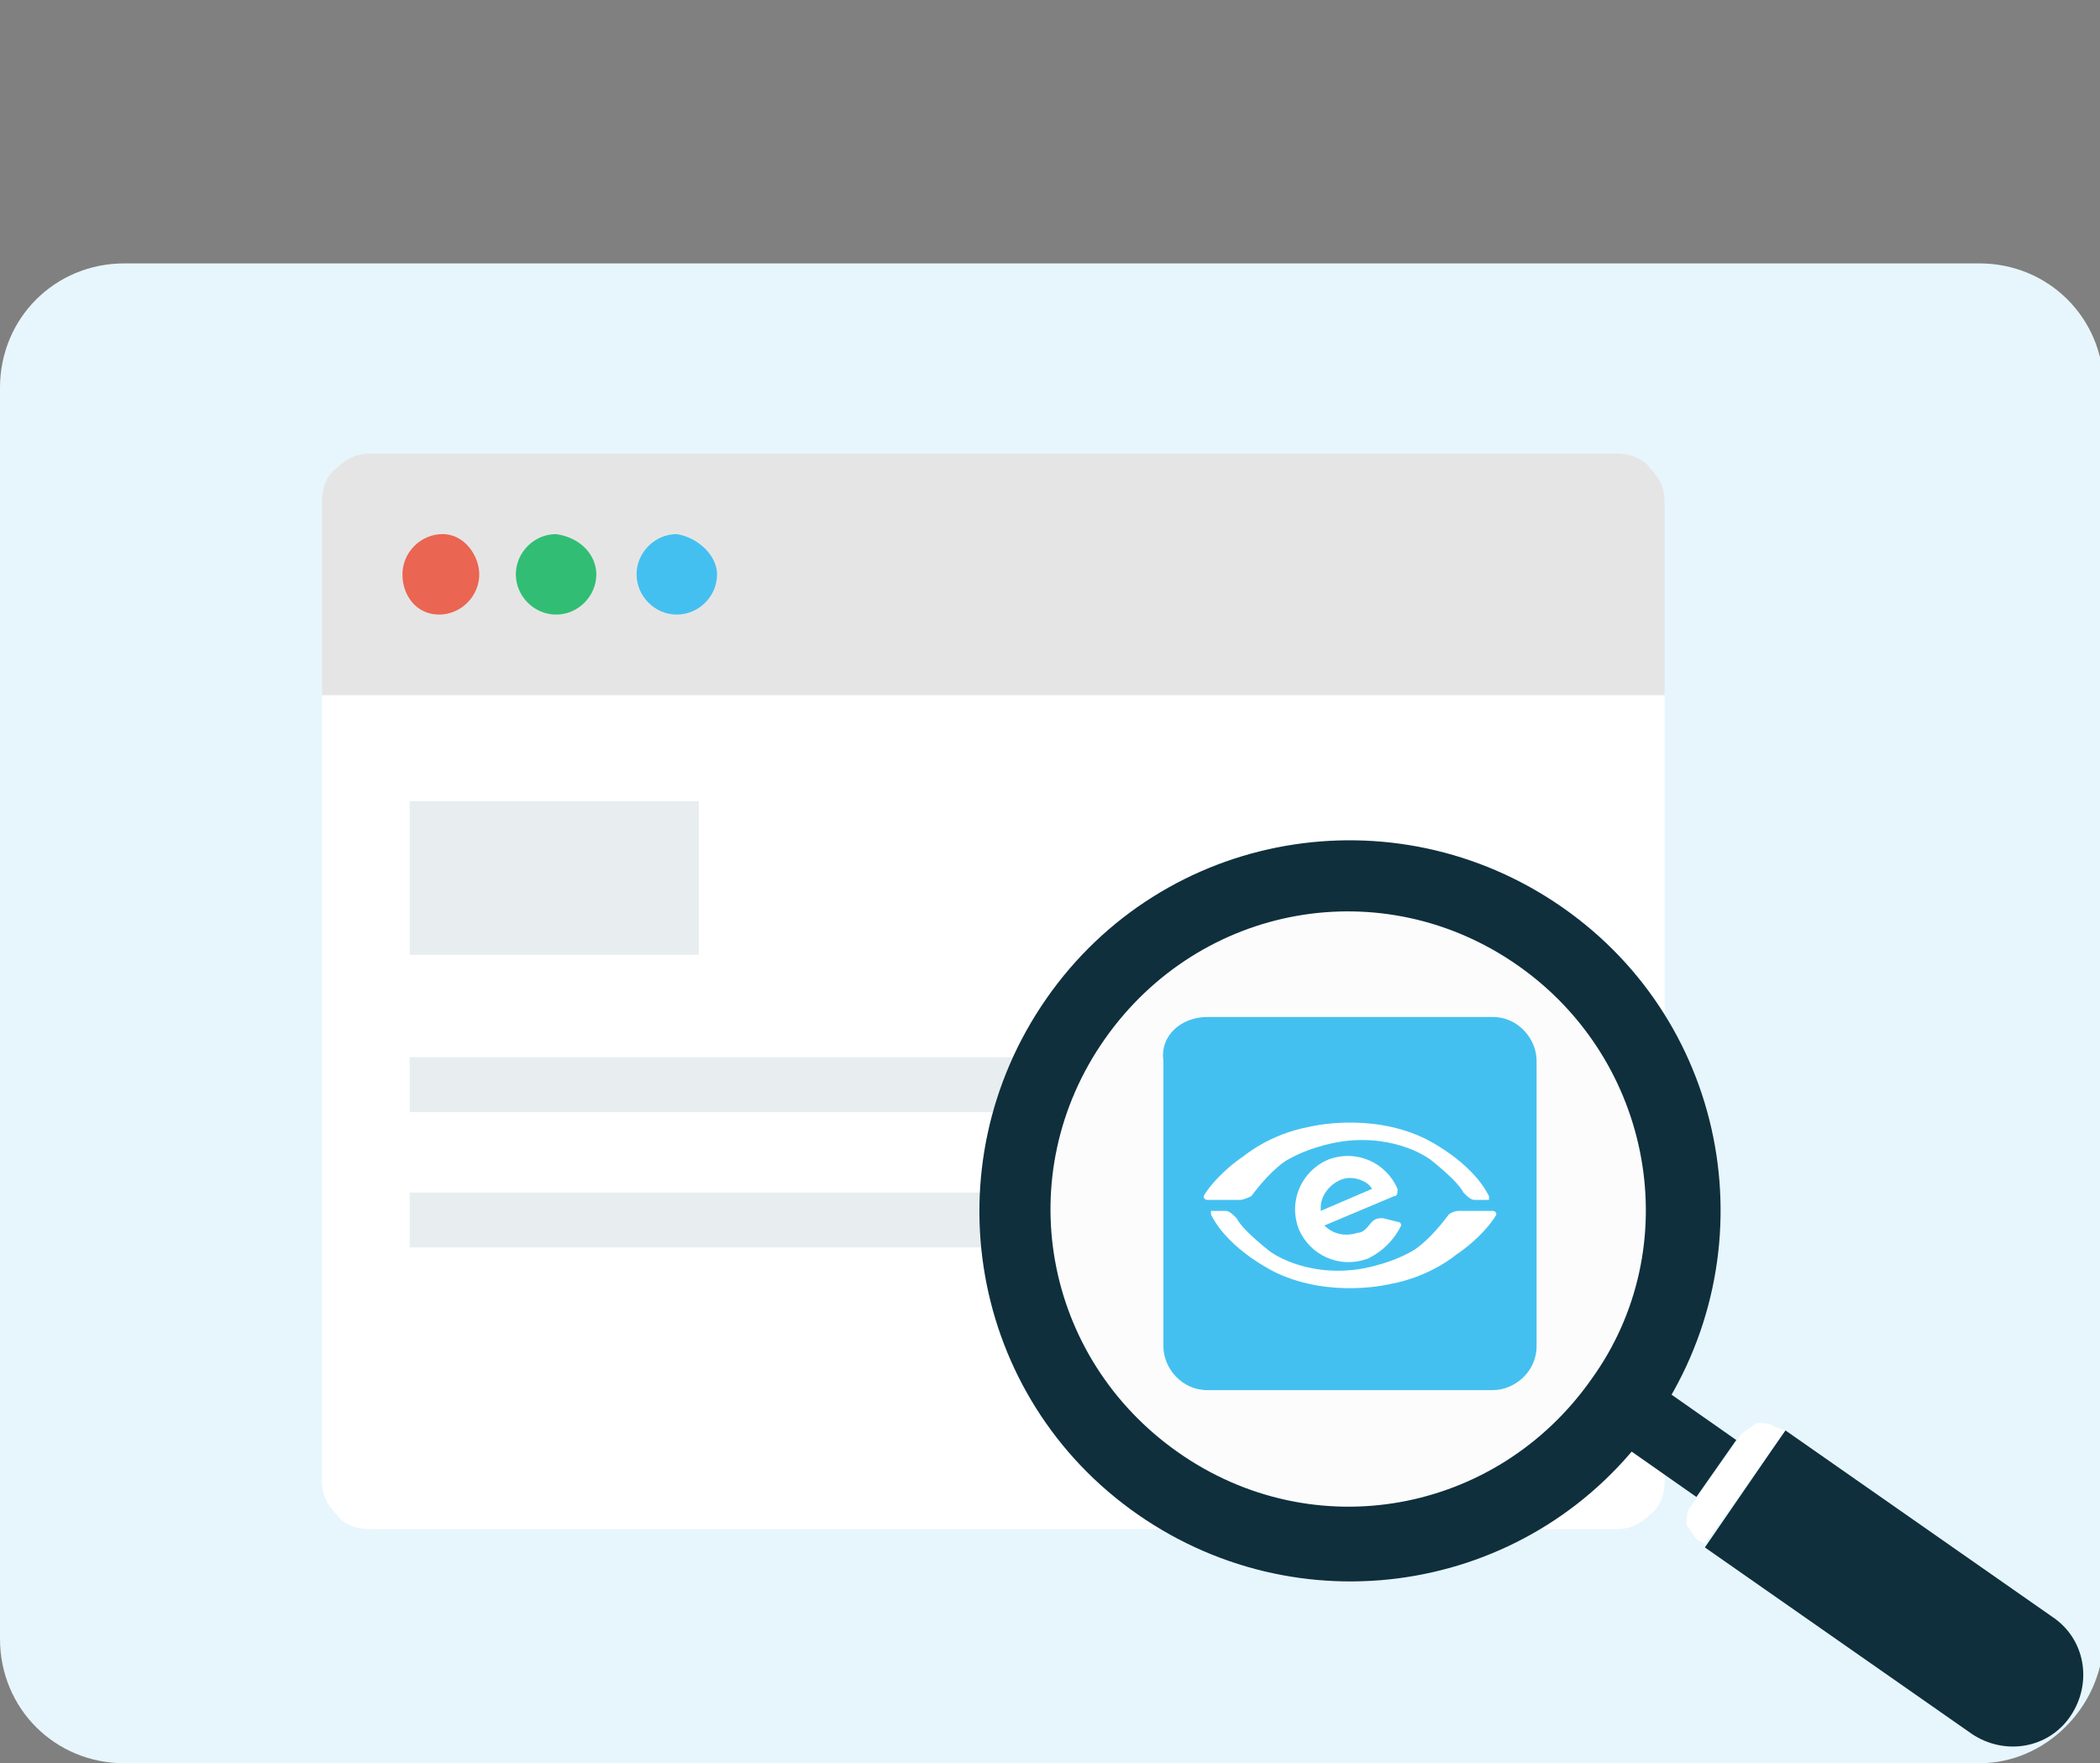
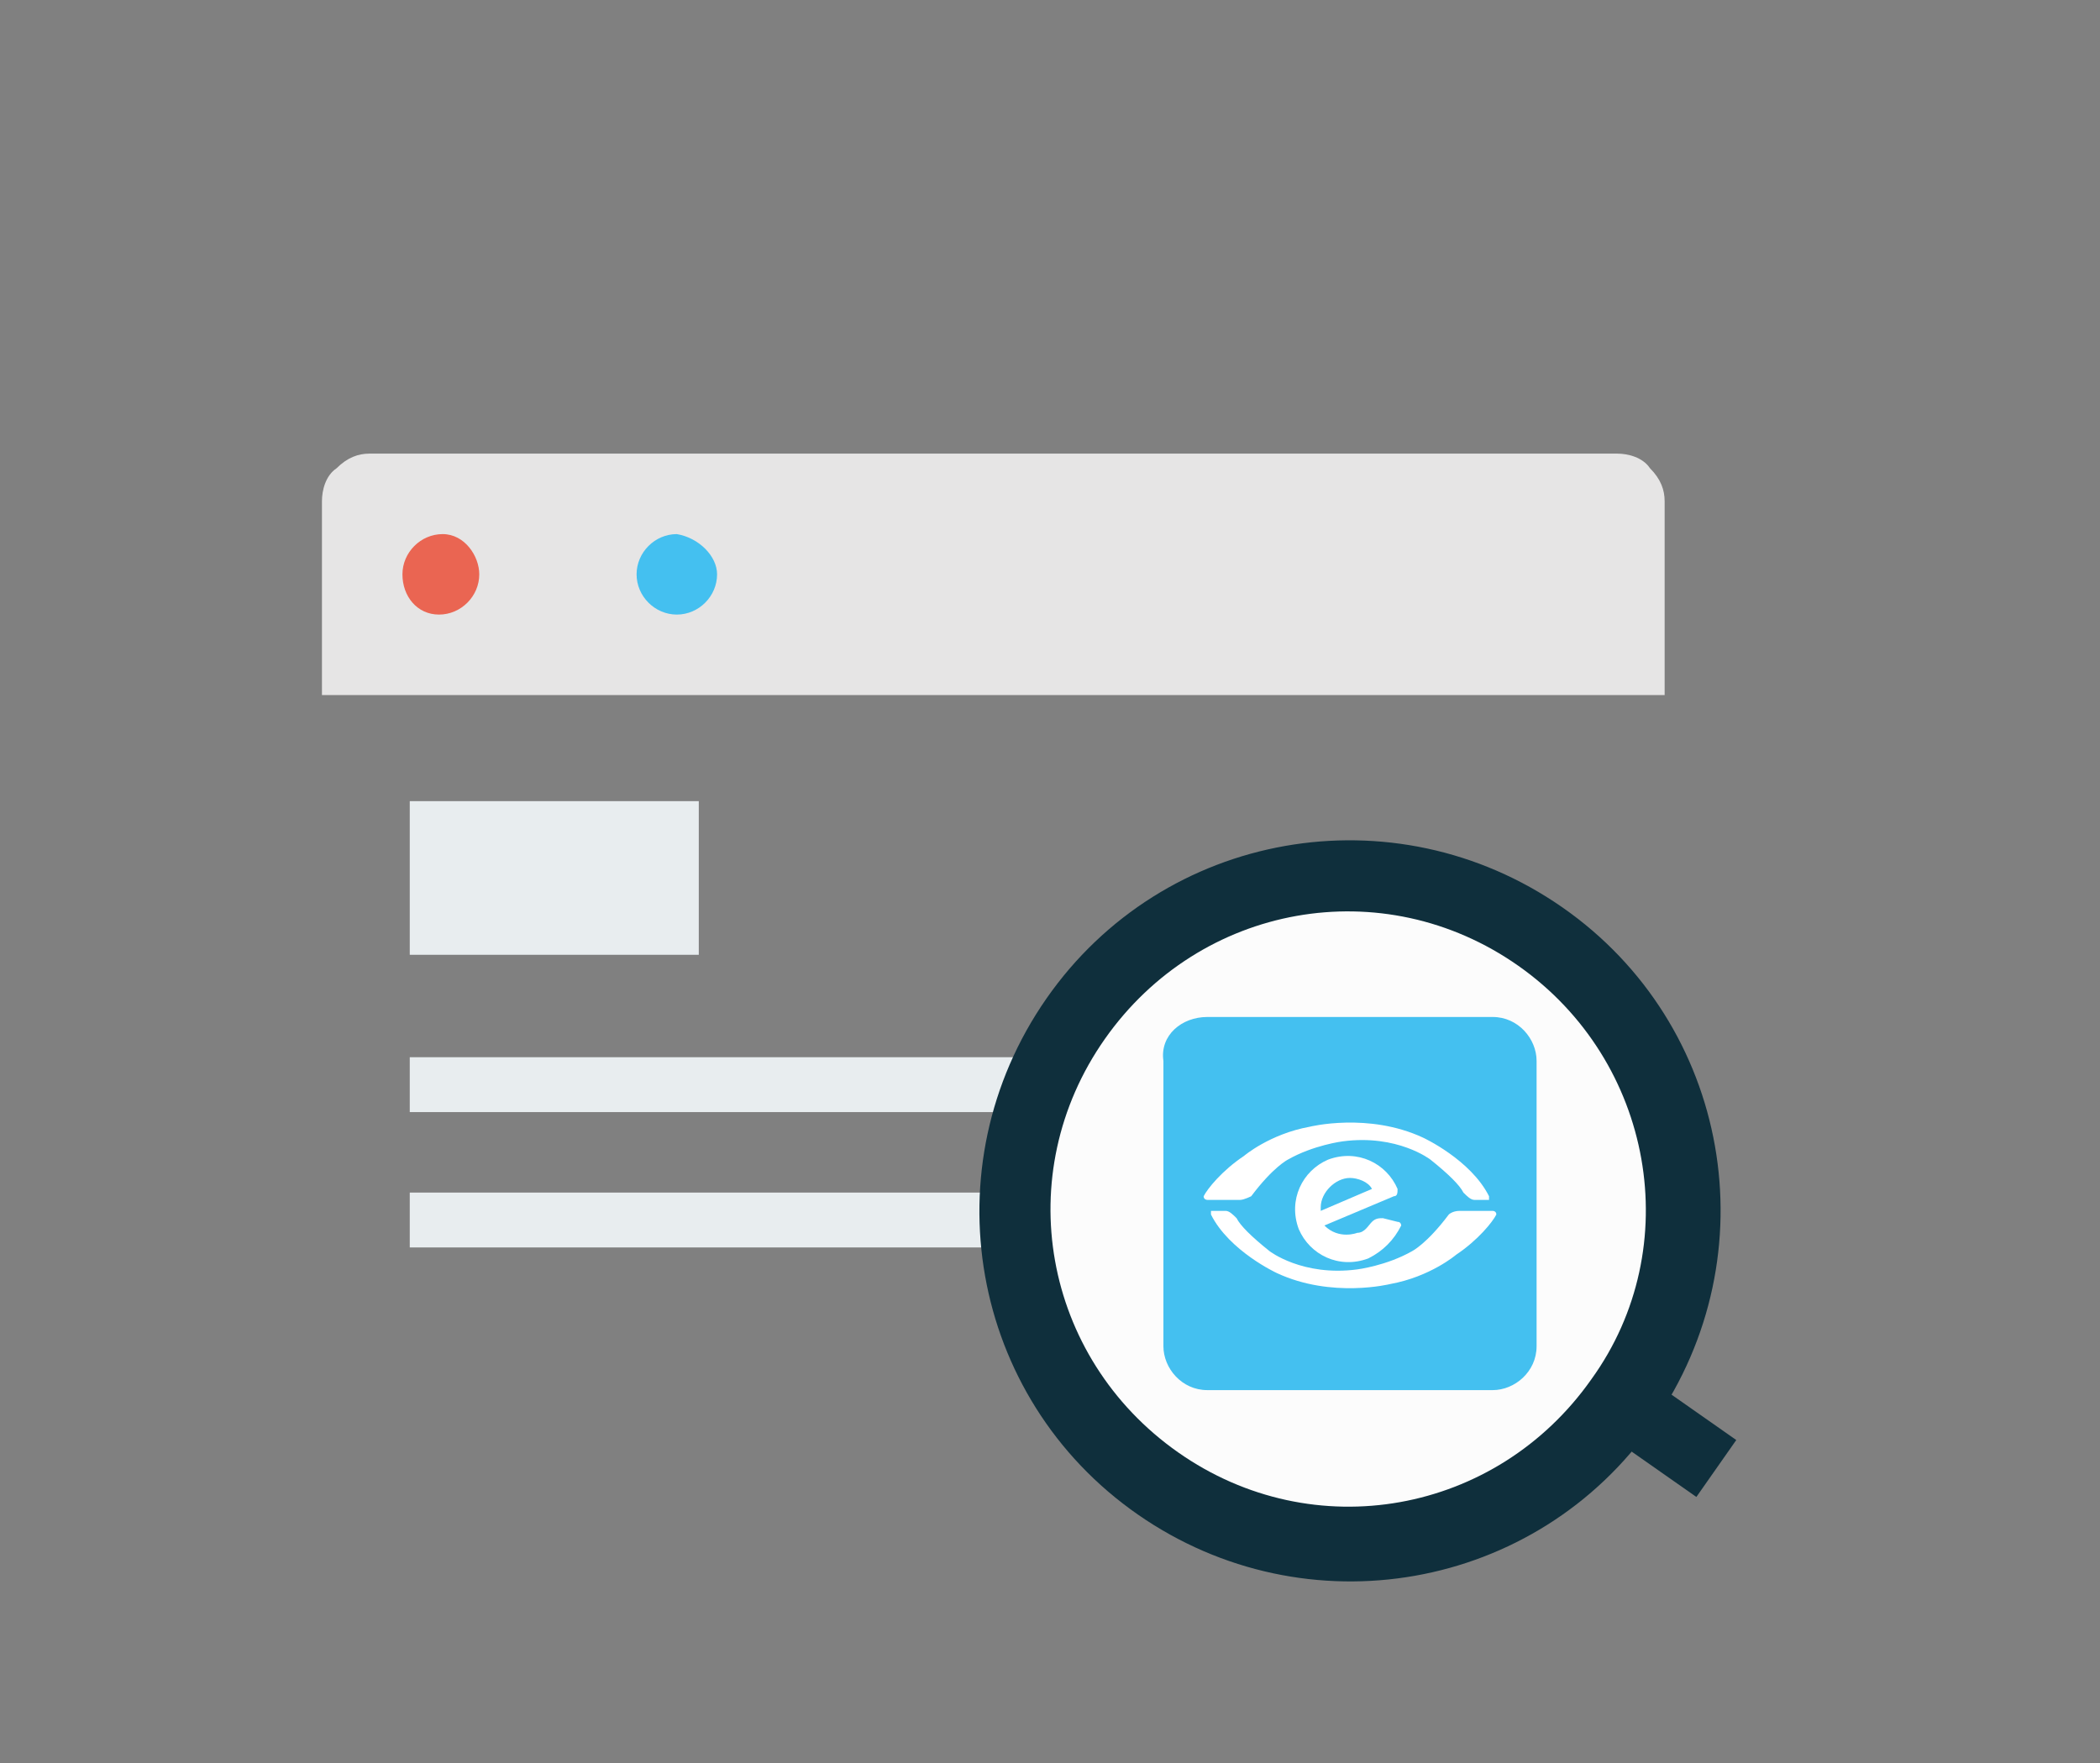
<svg xmlns="http://www.w3.org/2000/svg" id="Lag_1" x="0px" y="0px" viewBox="0 0 57.4 48.2" style="enable-background:new 0 0 57.4 48.2;" xml:space="preserve">
  <rect x="0" y="0" width="57.4" height="48.2" fill="#808080" stroke="none" />
  <style type="text/css">	.st0{fill:#E7F6FC;}	.st1{fill:#FFFFFF;}	.st2{fill:#E6E5E5;}	.st3{fill:#EA6552;}	.st4{fill:#31BE74;}	.st5{fill:#44C0F0;}	.st6{fill:#E8EDEF;}	.st7{fill:#0F2F3C;}	.st8{fill:#FCFCFC;}</style>
-   <path class="st0" d="M54.1,48.2H3.4c-1.9,0-3.4-1.5-3.4-3.4V10.6c0-1.9,1.5-3.4,3.4-3.4h50.7c1.9,0,3.4,1.5,3.4,3.4v34.3 C57.4,46.7,55.9,48.2,54.1,48.2z" />
  <g>
    <g>
      <g>
-         <path class="st1" d="M45.5,40.5c0,0.3-0.1,0.7-0.4,0.9c-0.3,0.3-0.6,0.4-0.9,0.4H10.1c-0.3,0-0.7-0.1-0.9-0.4    c-0.3-0.3-0.4-0.6-0.4-0.9V19h36.7V40.5z" />
        <path class="st2" d="M45.5,19H8.8v-5.3c0-0.3,0.1-0.7,0.4-0.9c0.3-0.3,0.6-0.4,0.9-0.4h34.1c0.3,0,0.7,0.1,0.9,0.4    c0.3,0.3,0.4,0.6,0.4,0.9V19z" />
      </g>
      <g>
        <path class="st3" d="M13.1,15.7c0,0.6-0.5,1.1-1.1,1.1S11,16.3,11,15.7c0-0.6,0.5-1.1,1.1-1.1S13.1,15.2,13.1,15.7z" />
-         <path class="st4" d="M16.3,15.7c0,0.6-0.5,1.1-1.1,1.1c-0.6,0-1.1-0.5-1.1-1.1c0-0.6,0.5-1.1,1.1-1.1    C15.9,14.7,16.3,15.2,16.3,15.7z" />
        <path class="st5" d="M19.6,15.7c0,0.6-0.5,1.1-1.1,1.1c-0.6,0-1.1-0.5-1.1-1.1c0-0.6,0.5-1.1,1.1-1.1    C19.1,14.7,19.6,15.2,19.6,15.7z" />
      </g>
    </g>
    <rect x="11.2" y="21.9" class="st6" width="7.9" height="4.2" />
    <rect x="11.2" y="28.9" class="st6" width="29.6" height="1.5" />
    <rect x="11.2" y="32.6" class="st6" width="29.6" height="1.5" />
  </g>
  <g>
    <g>
      <rect x="45" y="38.3" transform="matrix(0.574 -0.819 0.819 0.574 -12.714 54.471)" class="st7" width="1.9" height="2.3" />
      <path class="st7" d="M28.6,27.3c-3.2,4.6-2.1,10.9,2.5,14.1c4.6,3.2,10.9,2.1,14.1-2.5c3.2-4.6,2.1-10.9-2.5-14.1   C38.1,21.6,31.8,22.7,28.6,27.3z" />
      <path class="st8" d="M43.5,37.7c-2.6,3.7-7.6,4.6-11.3,2c-3.7-2.6-4.6-7.6-2-11.3c2.6-3.7,7.6-4.6,11.3-2   C45.2,29,46.1,34.1,43.5,37.7z" />
-       <path class="st7" d="M48.8,39.1l7.3,5.1c0.9,0.6,1.1,1.8,0.5,2.7c-0.6,0.9-1.8,1.1-2.7,0.5l-7.3-5.1L48.8,39.1z" />
-       <path class="st1" d="M48.8,39.1l-2.2,3.1l-0.2-0.1c-0.1-0.1-0.2-0.3-0.3-0.4c0-0.2,0-0.4,0.1-0.5l1.4-2c0.1-0.1,0.3-0.2,0.4-0.3   c0.2,0,0.4,0,0.5,0.1L48.8,39.1z" />
    </g>
  </g>
  <path class="st5" d="M33,27.8h7.8c0.7,0,1.2,0.6,1.2,1.2v7.8c0,0.7-0.6,1.2-1.2,1.2H33c-0.7,0-1.2-0.6-1.2-1.2V29 C31.7,28.3,32.3,27.8,33,27.8z" />
  <path class="st1" d="M33.9,32.8H33c0,0-0.1,0-0.1-0.1c0,0,0,0,0,0c0.1-0.2,0.5-0.7,1.1-1.1l0,0c0,0,0.7-0.6,1.8-0.8 c0,0,1.6-0.4,3.1,0.3c0,0,1.3,0.6,1.8,1.6c0,0,0,0.1,0,0.1c0,0,0,0,0,0h-0.4c-0.1,0-0.2-0.1-0.3-0.2c-0.1-0.2-0.4-0.5-0.9-0.9 c0,0-0.9-0.7-2.4-0.5c0,0-0.8,0.1-1.5,0.5l0,0c0,0-0.4,0.2-1,1C34.2,32.7,34,32.8,33.9,32.8z" />
  <path class="st1" d="M39.9,33.1h0.9c0,0,0.1,0,0.1,0.1c0,0,0,0,0,0c-0.1,0.2-0.5,0.7-1.1,1.1c0,0,0,0,0,0c0,0-0.7,0.6-1.8,0.8 c0,0-1.6,0.4-3.1-0.3c0,0-1.3-0.6-1.8-1.6c0,0,0-0.1,0-0.1c0,0,0,0,0,0h0.4c0.1,0,0.2,0.1,0.3,0.2c0.1,0.2,0.4,0.5,0.9,0.9 c0,0,0.9,0.7,2.4,0.5c0,0,0.8-0.1,1.5-0.5l0,0c0,0,0.4-0.2,1-1C39.6,33.2,39.7,33.1,39.9,33.1z" />
  <path class="st1" d="M37.8,33.3c-0.1,0-0.2,0-0.3,0.1c-0.1,0.1-0.2,0.3-0.4,0.3c0,0-0.5,0.2-0.9-0.2l1.9-0.8c0.1,0,0.1-0.1,0.1-0.2 c-0.3-0.7-1.1-1.1-1.9-0.8c-0.7,0.3-1.1,1.1-0.8,1.9c0.3,0.7,1.1,1.1,1.9,0.8c0.4-0.2,0.7-0.5,0.9-0.9c0,0,0-0.1-0.1-0.1 c0,0,0,0,0,0L37.8,33.3z M36.1,33c0-0.4,0.4-0.8,0.8-0.8c0.2,0,0.5,0.1,0.6,0.3l-1.4,0.6C36.1,33.1,36.1,33.1,36.1,33z" />
</svg>